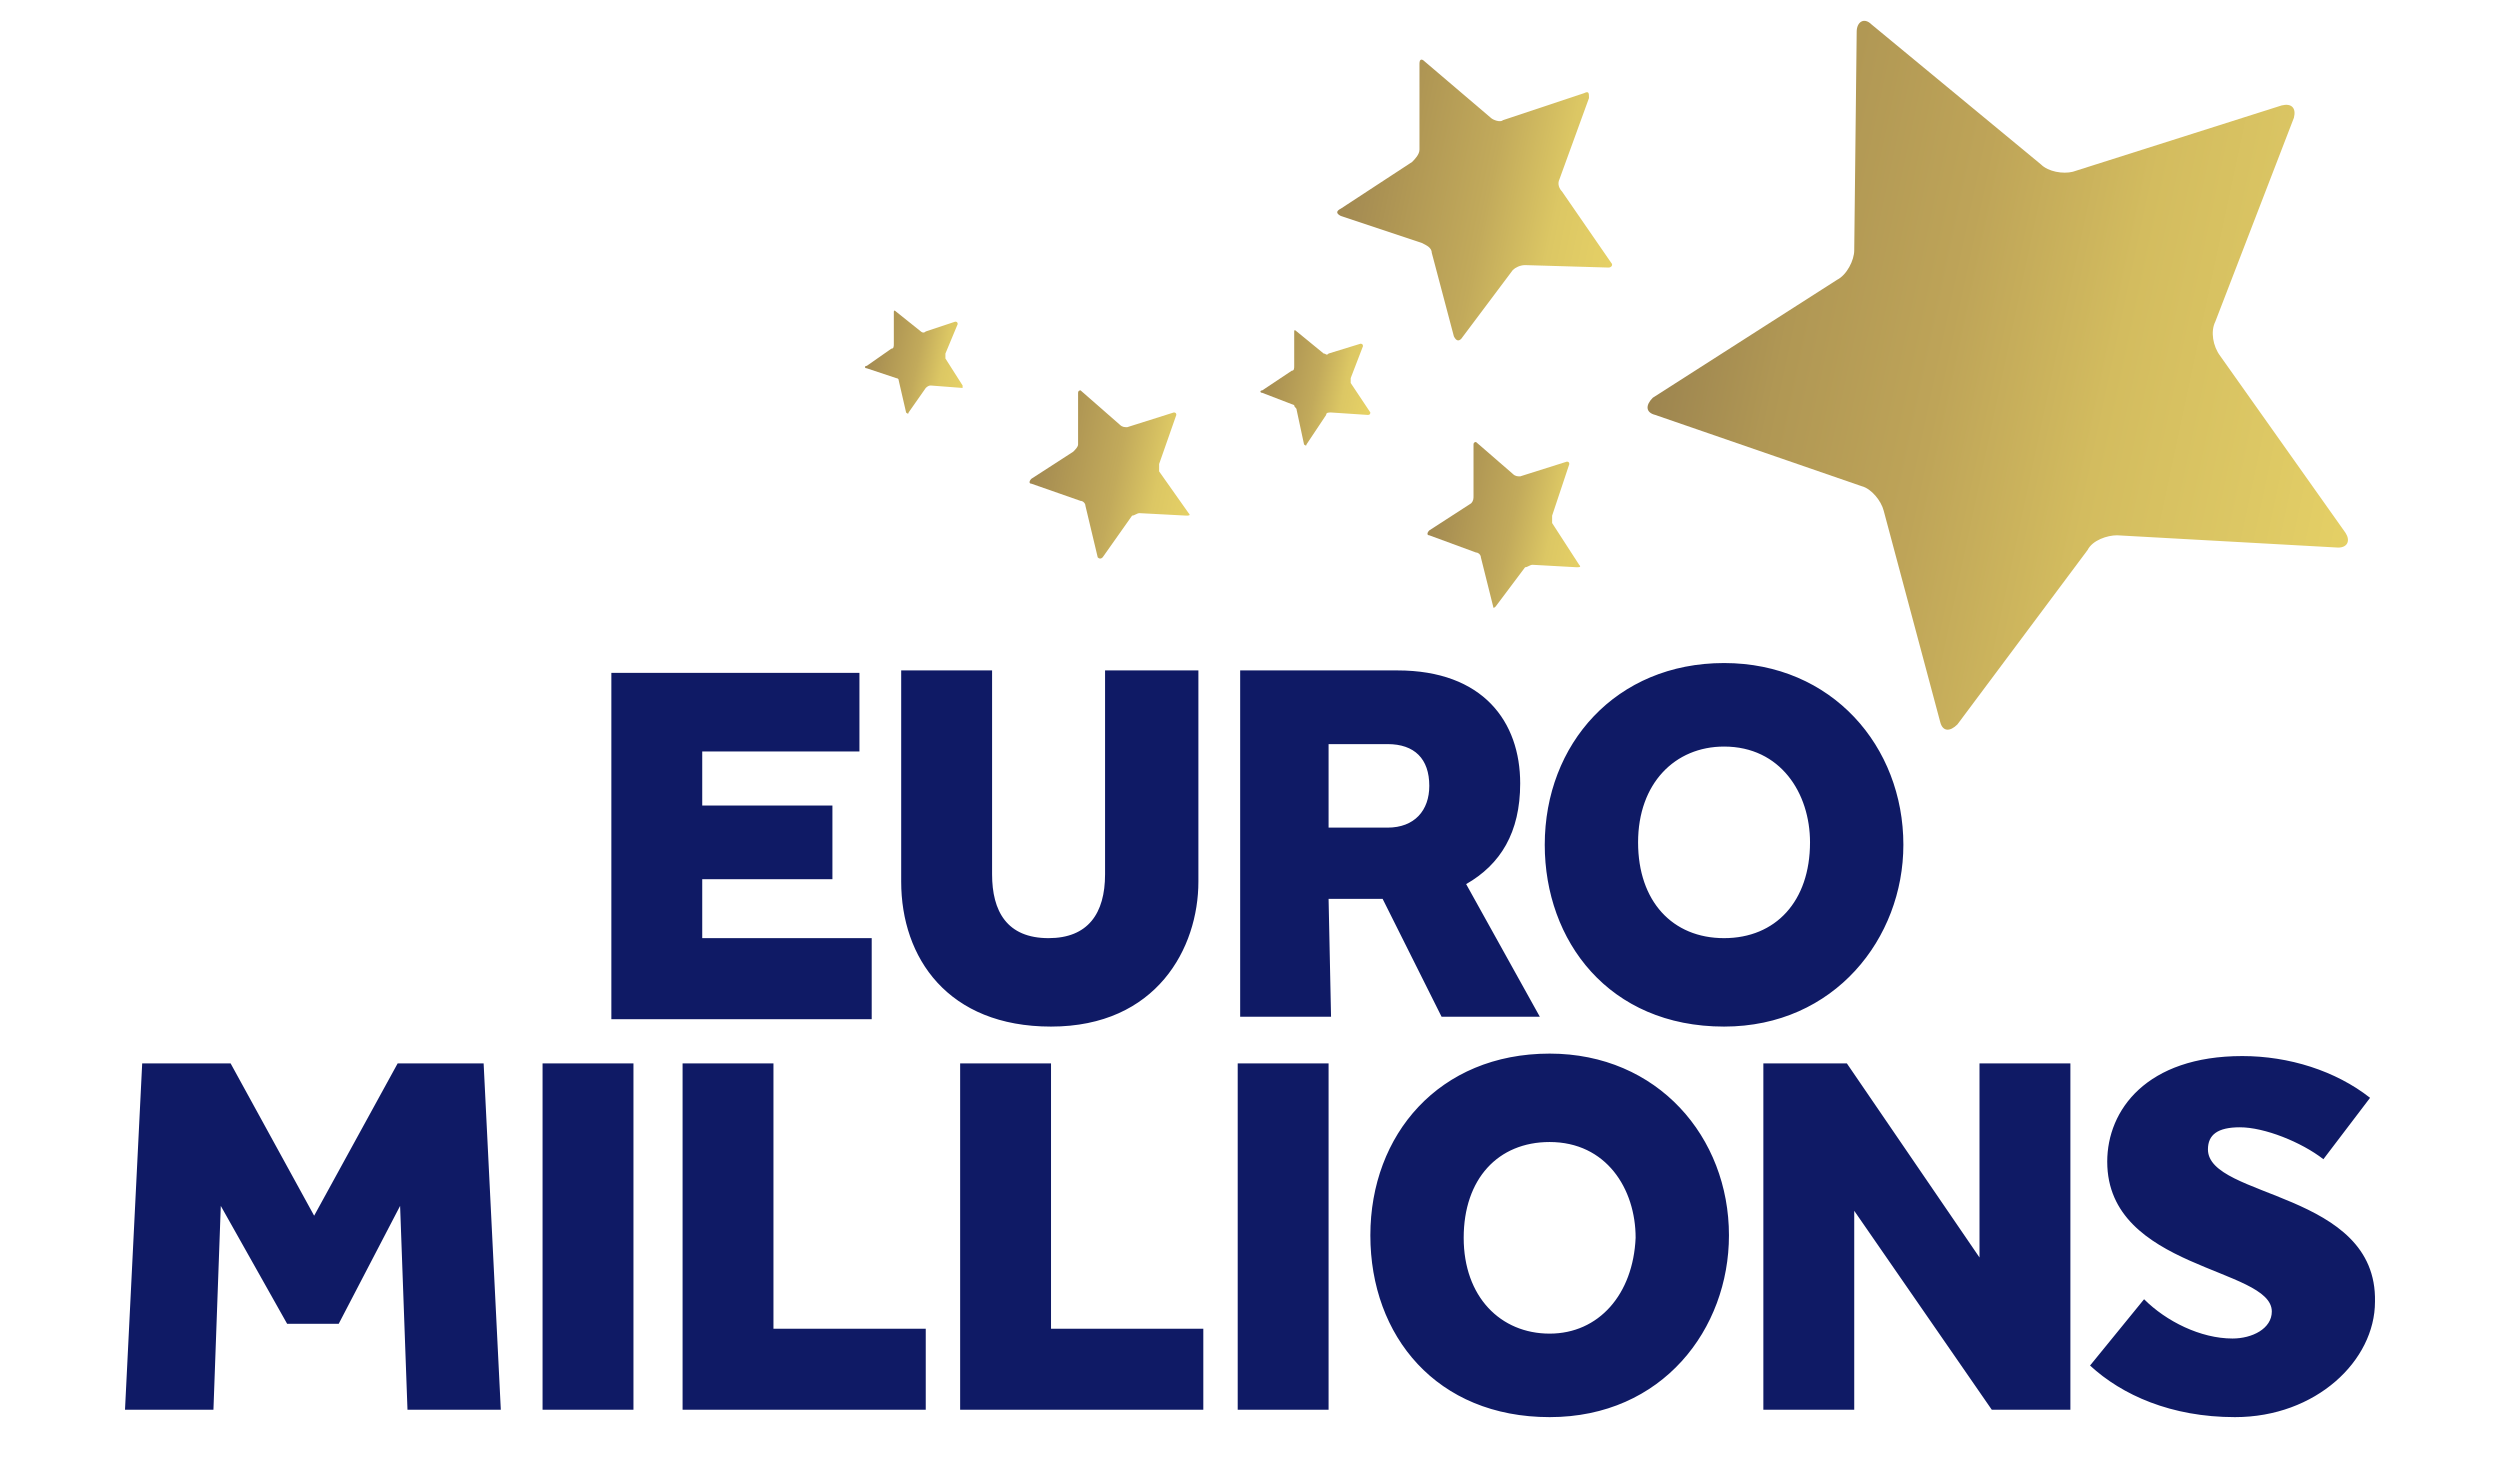
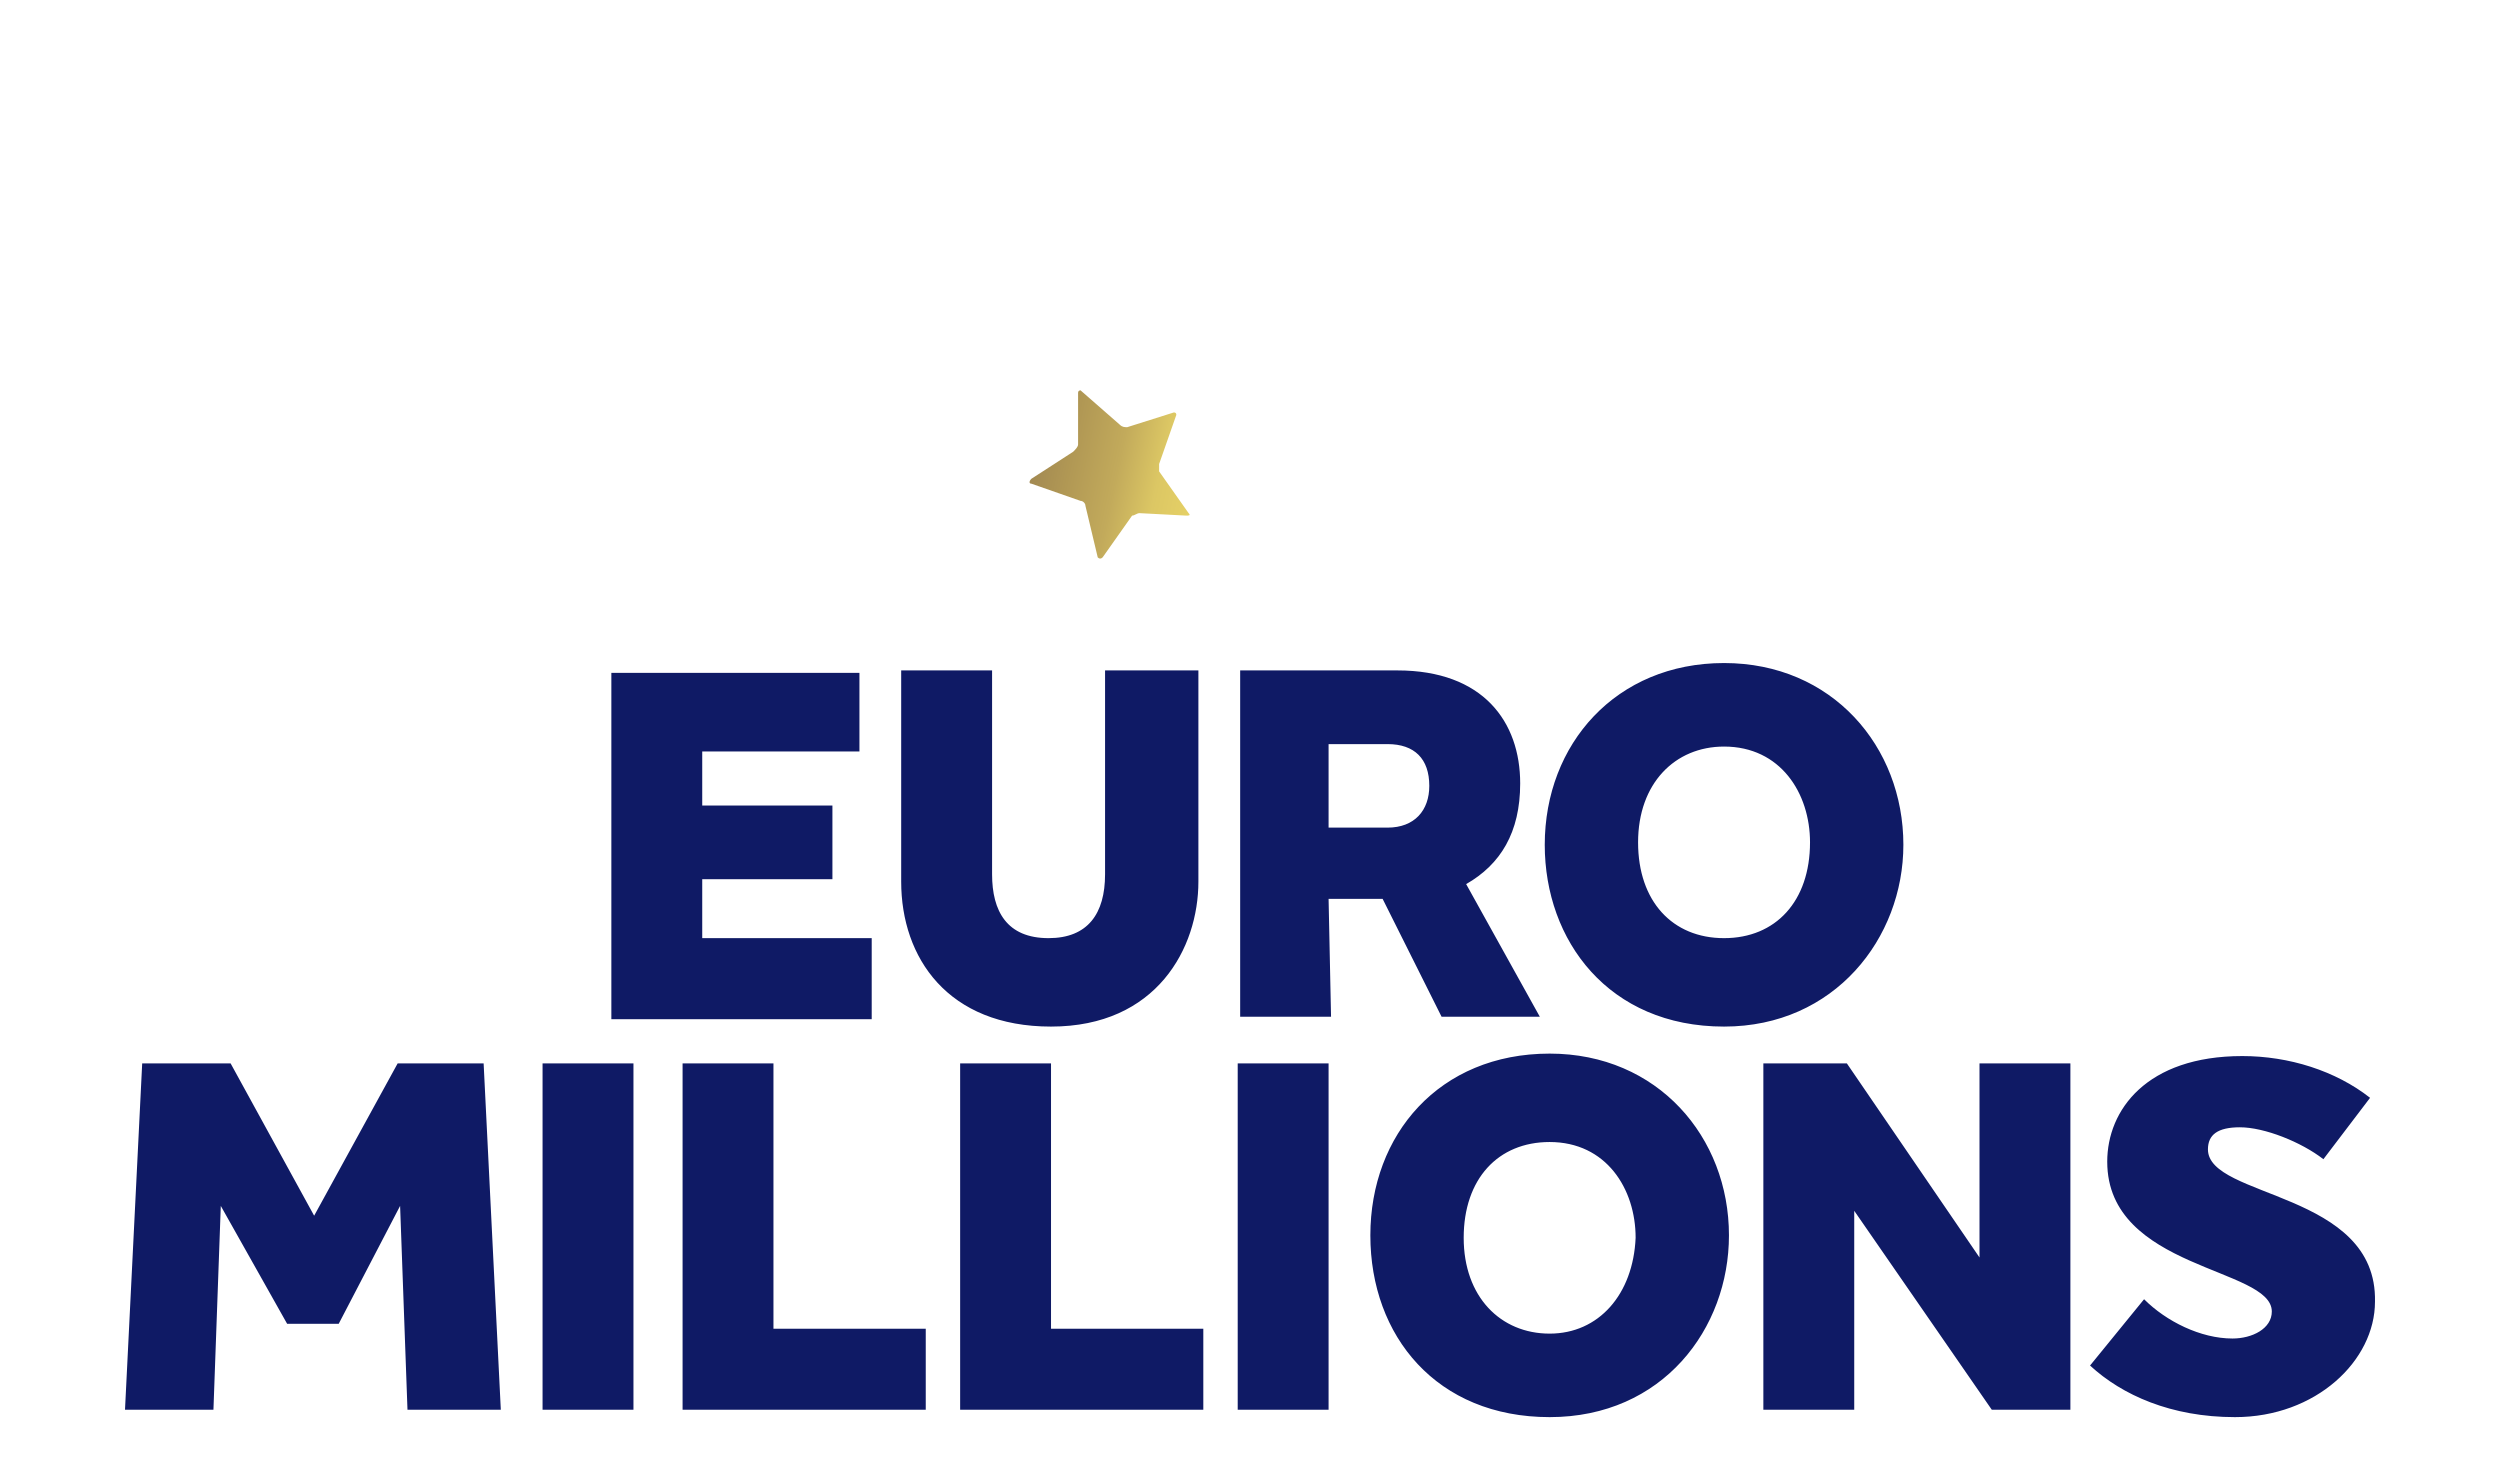
<svg xmlns="http://www.w3.org/2000/svg" width="120" height="70" viewBox="0 0 120 70" fill="none">
  <path d="M26.043 67.668H30.406V51.044H26.043V67.668ZM19.087 51.044L15.079 58.354L11.07 51.044H6.825L6 67.668H10.245L10.598 57.883L13.782 63.542H16.258L19.205 57.883L19.559 67.668H24.039L23.214 51.044H19.087ZM37.126 51.044H32.764V67.668H44.436V63.778H37.126V51.044ZM105.981 55.171C105.981 54.464 106.453 54.11 107.514 54.11C108.693 54.11 110.462 54.817 111.523 55.642L113.763 52.695C112.112 51.398 109.872 50.691 107.632 50.691C103.034 50.691 101.147 53.284 101.147 55.76C101.147 60.948 109.047 60.83 109.047 62.952C109.047 63.778 108.104 64.249 107.16 64.249C105.628 64.249 103.977 63.424 102.916 62.363L100.322 65.546C101.855 66.961 104.213 68.022 107.278 68.022C111.169 68.022 113.999 65.311 113.999 62.481C114.117 57.175 105.981 57.529 105.981 55.171ZM74.383 50.573C69.078 50.573 65.777 54.464 65.777 59.297C65.777 64.132 68.96 68.022 74.383 68.022C79.807 68.022 82.99 63.778 82.99 59.297C82.99 54.581 79.571 50.573 74.383 50.573ZM74.383 64.014C72.025 64.014 70.257 62.245 70.257 59.415C70.257 56.586 71.907 54.817 74.383 54.817C77.095 54.817 78.51 57.057 78.51 59.415C78.392 62.127 76.742 64.014 74.383 64.014ZM95.016 60.359L88.65 51.044H84.641V67.668H89.003V58.118L95.606 67.668H99.379V51.044H95.016V60.359ZM50.449 51.044H46.087V67.668H57.759V63.778H50.449V51.044ZM59.41 67.668H63.772V51.044H59.41V67.668ZM82.755 49.276C88.06 49.276 91.362 45.031 91.362 40.551C91.362 35.835 87.942 31.826 82.755 31.826C77.567 31.826 74.148 35.717 74.148 40.551C74.148 45.149 77.213 49.276 82.755 49.276ZM82.755 35.835C85.466 35.835 86.881 38.075 86.881 40.433C86.881 43.263 85.231 45.031 82.755 45.031C80.279 45.031 78.628 43.263 78.628 40.433C78.628 37.603 80.397 35.835 82.755 35.835ZM57.523 42.319V32.18H53.043V41.966C53.043 43.852 52.218 45.031 50.331 45.031C48.327 45.031 47.62 43.734 47.62 41.966V32.18H43.257V42.319C43.257 45.974 45.497 49.276 50.449 49.276C55.519 49.276 57.523 45.503 57.523 42.319ZM63.772 43.145H66.366L69.196 48.804H73.912L70.375 42.437C72.025 41.494 72.969 39.961 72.969 37.603C72.969 34.656 71.2 32.18 67.073 32.18H59.528V48.804H63.89L63.772 43.145ZM63.772 35.717H66.602C67.899 35.717 68.606 36.424 68.606 37.721C68.606 38.9 67.899 39.726 66.602 39.726H63.772V35.717ZM41.842 45.031H33.707V42.202H39.956V38.664H33.707V36.071H41.253V32.298H29.345V48.922H41.842V45.031Z" fill="#0F1A65" />
-   <path d="M101.619 25.694C101.147 25.694 100.44 25.93 100.204 26.401L93.955 34.773C93.601 35.126 93.248 35.126 93.13 34.655L90.418 24.515C90.3 24.043 89.829 23.454 89.357 23.336L79.453 19.917C78.981 19.799 78.981 19.445 79.335 19.091L88.178 13.432C88.649 13.196 89.003 12.489 89.003 12.017L89.121 1.524C89.121 1.052 89.475 0.817 89.829 1.17L97.964 7.891C98.317 8.244 99.025 8.362 99.496 8.244L109.518 5.061C109.99 4.943 110.226 5.179 110.108 5.651L106.335 15.437C106.099 15.908 106.217 16.616 106.571 17.087L112.584 25.576C112.819 25.93 112.702 26.284 112.23 26.284L101.619 25.694Z" fill="url(#paint0_linear_1095_51424)" />
-   <path d="M73.205 12.725C72.969 12.725 72.734 12.843 72.616 12.96L70.14 16.262C70.022 16.38 69.904 16.38 69.786 16.144L68.725 12.135C68.725 11.899 68.489 11.781 68.253 11.664L64.362 10.367C64.127 10.249 64.127 10.131 64.362 10.013L67.782 7.773C67.9 7.655 68.135 7.419 68.135 7.183V3.057C68.135 2.821 68.253 2.821 68.371 2.939L71.555 5.651C71.672 5.768 72.026 5.886 72.144 5.768L76.035 4.472C76.271 4.354 76.271 4.472 76.271 4.707L74.856 8.598C74.738 8.834 74.856 9.07 74.974 9.188L77.332 12.607C77.45 12.725 77.332 12.843 77.214 12.843L73.205 12.725Z" fill="url(#paint1_linear_1095_51424)" />
-   <path d="M73.559 27.11C73.441 27.11 73.323 27.228 73.205 27.228L71.79 29.114C71.712 29.193 71.672 29.193 71.672 29.114L71.083 26.756C71.083 26.638 70.965 26.52 70.847 26.52L68.607 25.695C68.489 25.695 68.489 25.577 68.607 25.459L70.611 24.162C70.729 24.044 70.729 23.927 70.729 23.809V21.333C70.729 21.215 70.847 21.215 70.847 21.215L72.616 22.748C72.734 22.866 72.852 22.866 72.969 22.866L75.21 22.158C75.288 22.158 75.327 22.197 75.327 22.276L74.502 24.752V25.106L75.799 27.11C75.917 27.228 75.799 27.228 75.681 27.228L73.559 27.11Z" fill="url(#paint2_linear_1095_51424)" />
  <path d="M54.695 24.631C54.577 24.631 54.459 24.749 54.341 24.749L52.926 26.754C52.848 26.832 52.769 26.832 52.691 26.754L52.101 24.278C52.101 24.16 51.983 24.042 51.865 24.042L49.507 23.217C49.389 23.217 49.389 23.099 49.507 22.981L51.512 21.684C51.63 21.566 51.748 21.448 51.748 21.33V18.854C51.748 18.736 51.865 18.736 51.865 18.736L53.752 20.387C53.87 20.505 53.988 20.505 54.106 20.505L56.346 19.797C56.424 19.797 56.464 19.837 56.464 19.915L55.638 22.273V22.627L57.053 24.631C57.171 24.749 57.053 24.749 56.935 24.749L54.695 24.631Z" fill="url(#paint3_linear_1095_51424)" />
-   <path d="M63.891 19.799C63.773 19.799 63.655 19.799 63.655 19.917L62.712 21.332C62.712 21.45 62.594 21.332 62.594 21.332L62.24 19.681C62.24 19.564 62.122 19.564 62.122 19.446L60.589 18.856C60.471 18.856 60.471 18.738 60.589 18.738L62.004 17.795C62.122 17.795 62.122 17.677 62.122 17.559V15.909C62.122 15.83 62.161 15.83 62.24 15.909L63.537 16.97C63.655 16.97 63.655 17.088 63.773 16.97L65.305 16.498C65.384 16.498 65.423 16.537 65.423 16.616L64.834 18.149V18.384L65.777 19.799C65.777 19.878 65.738 19.917 65.659 19.917L63.891 19.799Z" fill="url(#paint4_linear_1095_51424)" />
-   <path d="M44.672 18.504C44.594 18.504 44.515 18.544 44.437 18.622L43.611 19.801C43.611 19.919 43.493 19.801 43.493 19.801L43.14 18.268C43.14 18.151 43.022 18.151 43.022 18.151L41.607 17.679C41.489 17.679 41.489 17.561 41.607 17.561L42.786 16.736C42.904 16.736 42.904 16.618 42.904 16.5V14.967C42.904 14.889 42.943 14.889 43.022 14.967L44.201 15.91C44.201 15.91 44.319 16.028 44.437 15.91L45.852 15.439C45.93 15.439 45.969 15.478 45.969 15.557L45.38 16.971V17.207L46.205 18.504V18.622L44.672 18.504Z" fill="url(#paint5_linear_1095_51424)" />
  <defs>
    <linearGradient id="paint0_linear_1095_51424" x1="79.507" y1="15.324" x2="115.367" y2="22.955" gradientUnits="userSpaceOnUse">
      <stop stop-color="#9B834F" />
      <stop offset="0.17" stop-color="#B09754" />
      <stop offset="0.38" stop-color="#BEA458" />
      <stop offset="0.6" stop-color="#D3BC5F" />
      <stop offset="0.8" stop-color="#DCC764" />
      <stop offset="1" stop-color="#E8D366" />
    </linearGradient>
    <linearGradient id="paint1_linear_1095_51424" x1="64.621" y1="8.619" x2="78.499" y2="11.514" gradientUnits="userSpaceOnUse">
      <stop stop-color="#A28952" />
      <stop offset="0.2" stop-color="#B09754" />
      <stop offset="0.48" stop-color="#C2AA5B" />
      <stop offset="0.72" stop-color="#DCC764" />
      <stop offset="1" stop-color="#E8D366" />
    </linearGradient>
    <linearGradient id="paint2_linear_1095_51424" x1="68.656" y1="24.666" x2="76.617" y2="26.339" gradientUnits="userSpaceOnUse">
      <stop stop-color="#A28952" />
      <stop offset="0.2" stop-color="#B09754" />
      <stop offset="0.48" stop-color="#C2AA5B" />
      <stop offset="0.72" stop-color="#DCC764" />
      <stop offset="1" stop-color="#E8D366" />
    </linearGradient>
    <linearGradient id="paint3_linear_1095_51424" x1="49.56" y1="22.211" x2="57.81" y2="23.945" gradientUnits="userSpaceOnUse">
      <stop stop-color="#A28952" />
      <stop offset="0.2" stop-color="#B09754" />
      <stop offset="0.48" stop-color="#C2AA5B" />
      <stop offset="0.72" stop-color="#DCC764" />
      <stop offset="1" stop-color="#E8D366" />
    </linearGradient>
    <linearGradient id="paint4_linear_1095_51424" x1="60.466" y1="18.206" x2="66" y2="19.36" gradientUnits="userSpaceOnUse">
      <stop stop-color="#A28952" />
      <stop offset="0.2" stop-color="#B09754" />
      <stop offset="0.48" stop-color="#C2AA5B" />
      <stop offset="0.72" stop-color="#DCC764" />
      <stop offset="1" stop-color="#E8D366" />
    </linearGradient>
    <linearGradient id="paint5_linear_1095_51424" x1="41.595" y1="16.991" x2="46.609" y2="18.035" gradientUnits="userSpaceOnUse">
      <stop stop-color="#A28952" />
      <stop offset="0.2" stop-color="#B09754" />
      <stop offset="0.48" stop-color="#C2AA5B" />
      <stop offset="0.72" stop-color="#DCC764" />
      <stop offset="1" stop-color="#E8D366" />
    </linearGradient>
  </defs>
</svg>